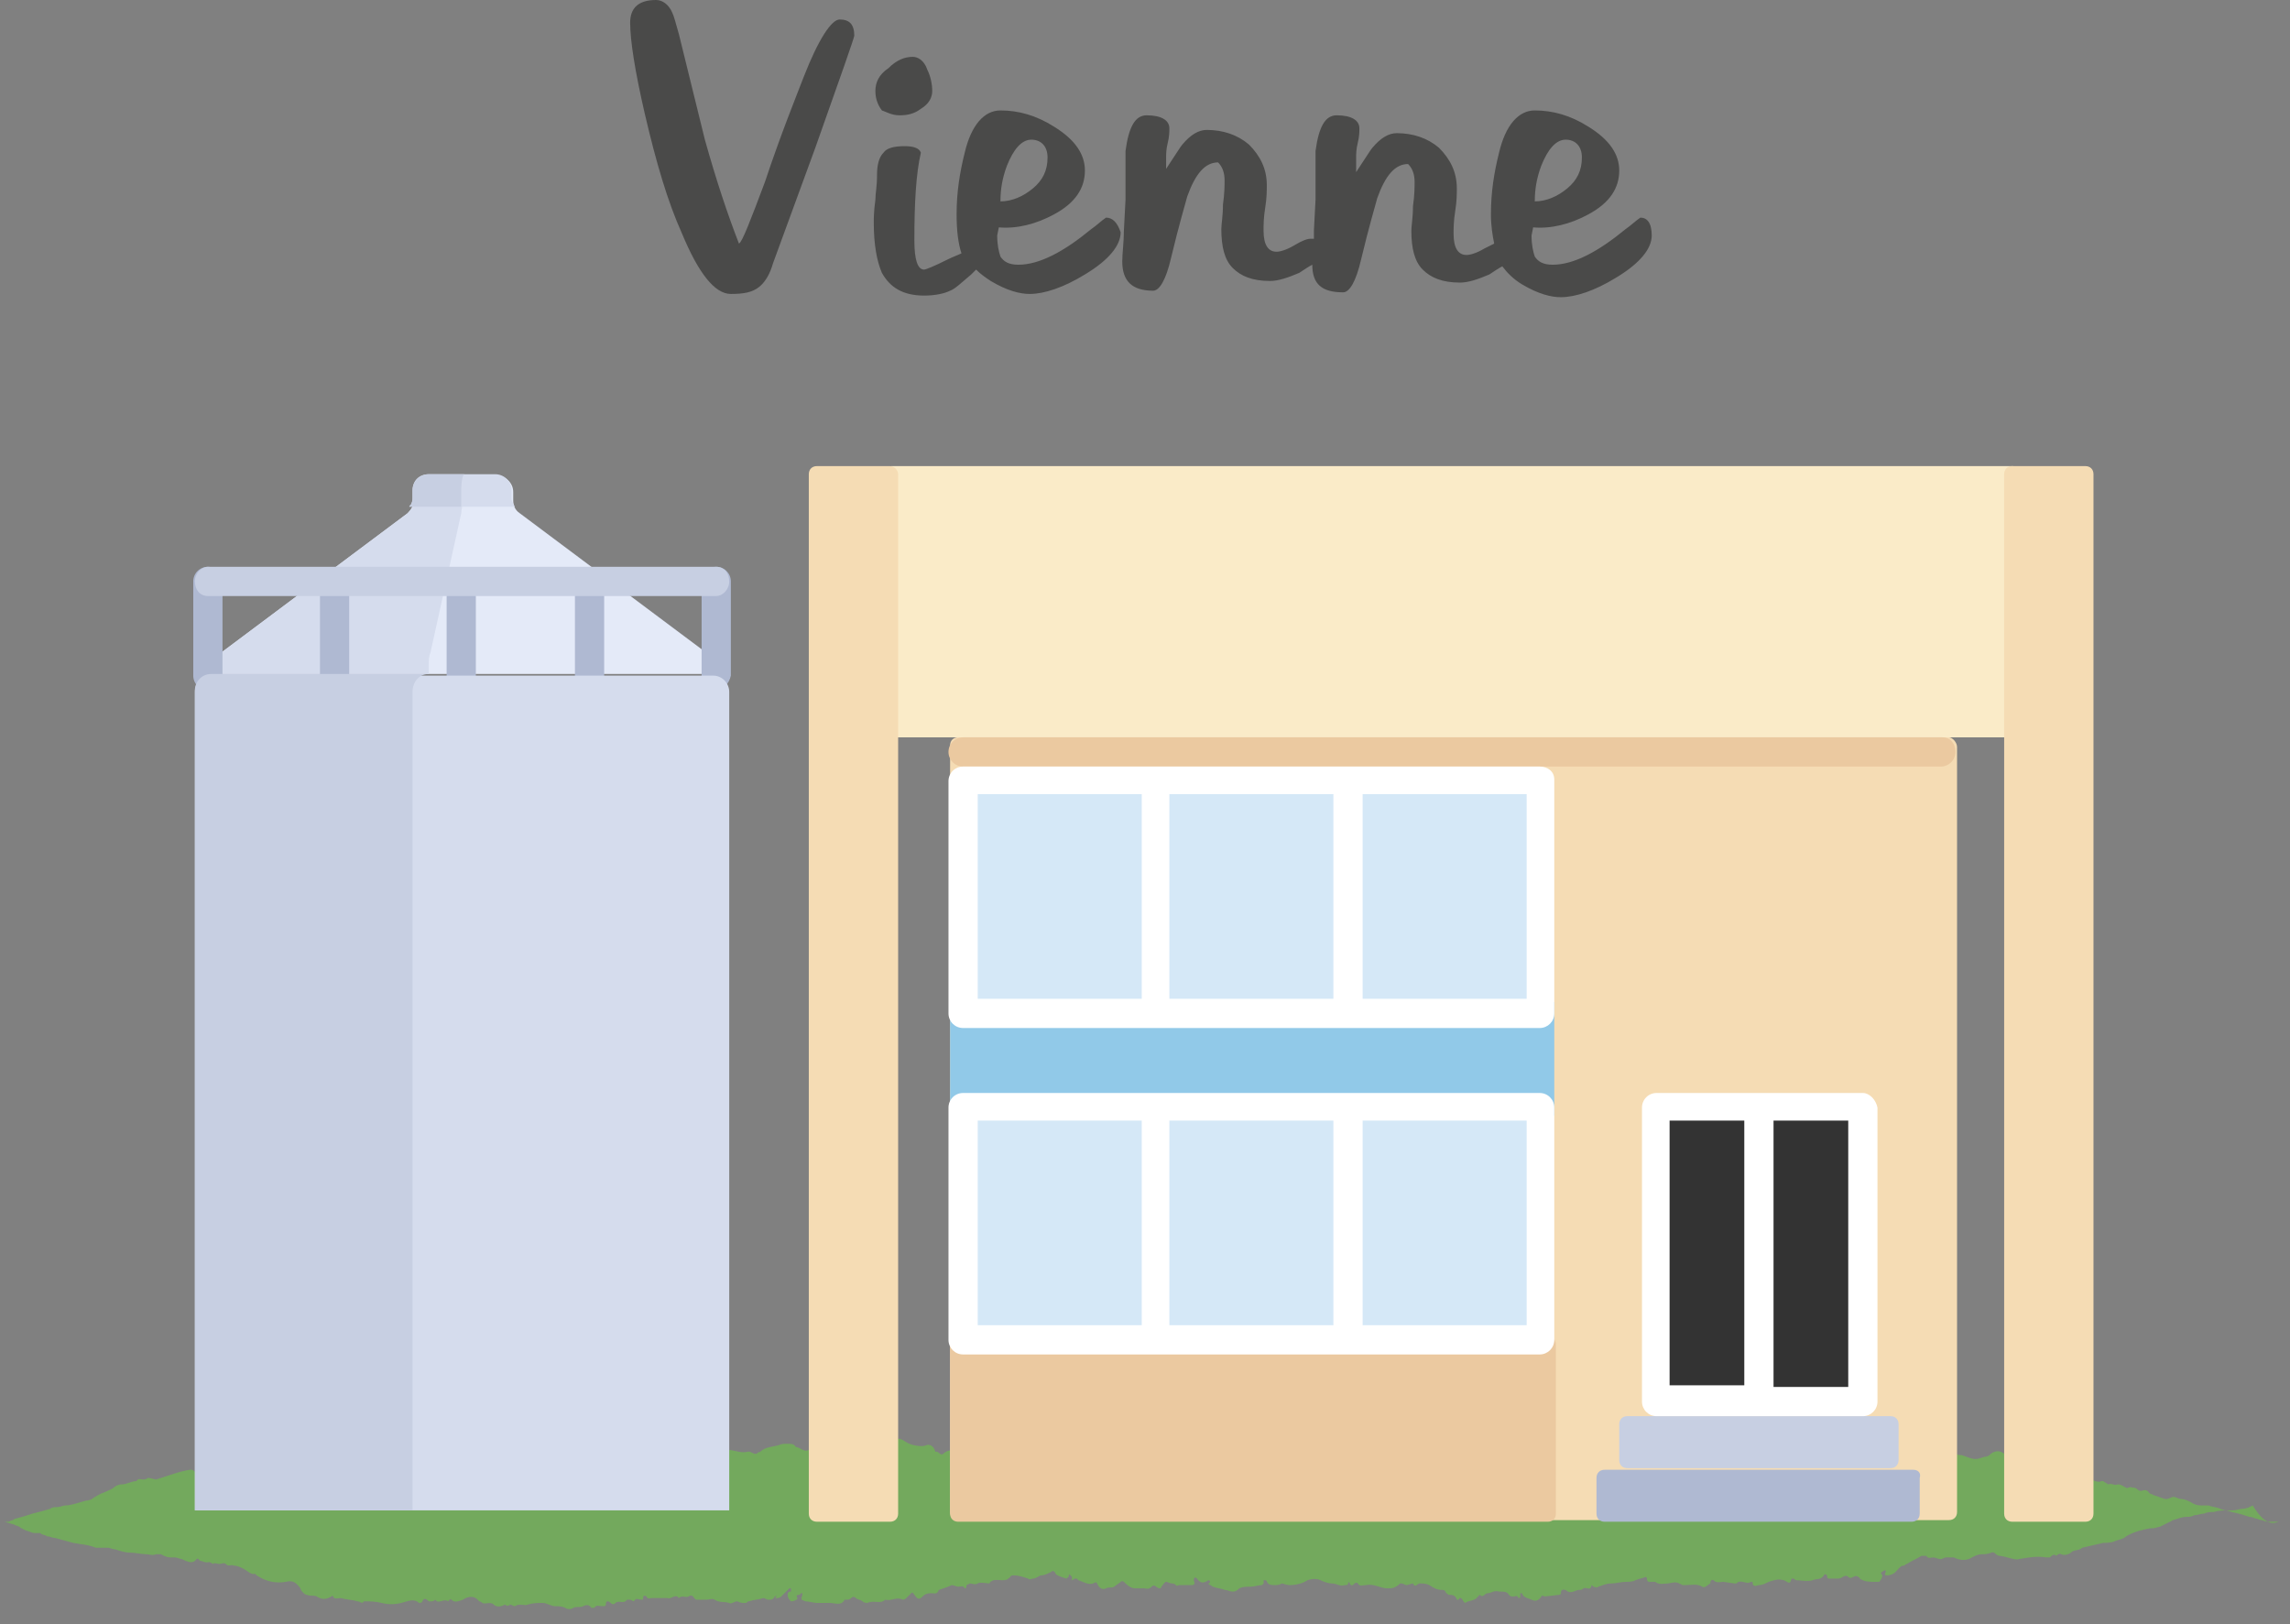
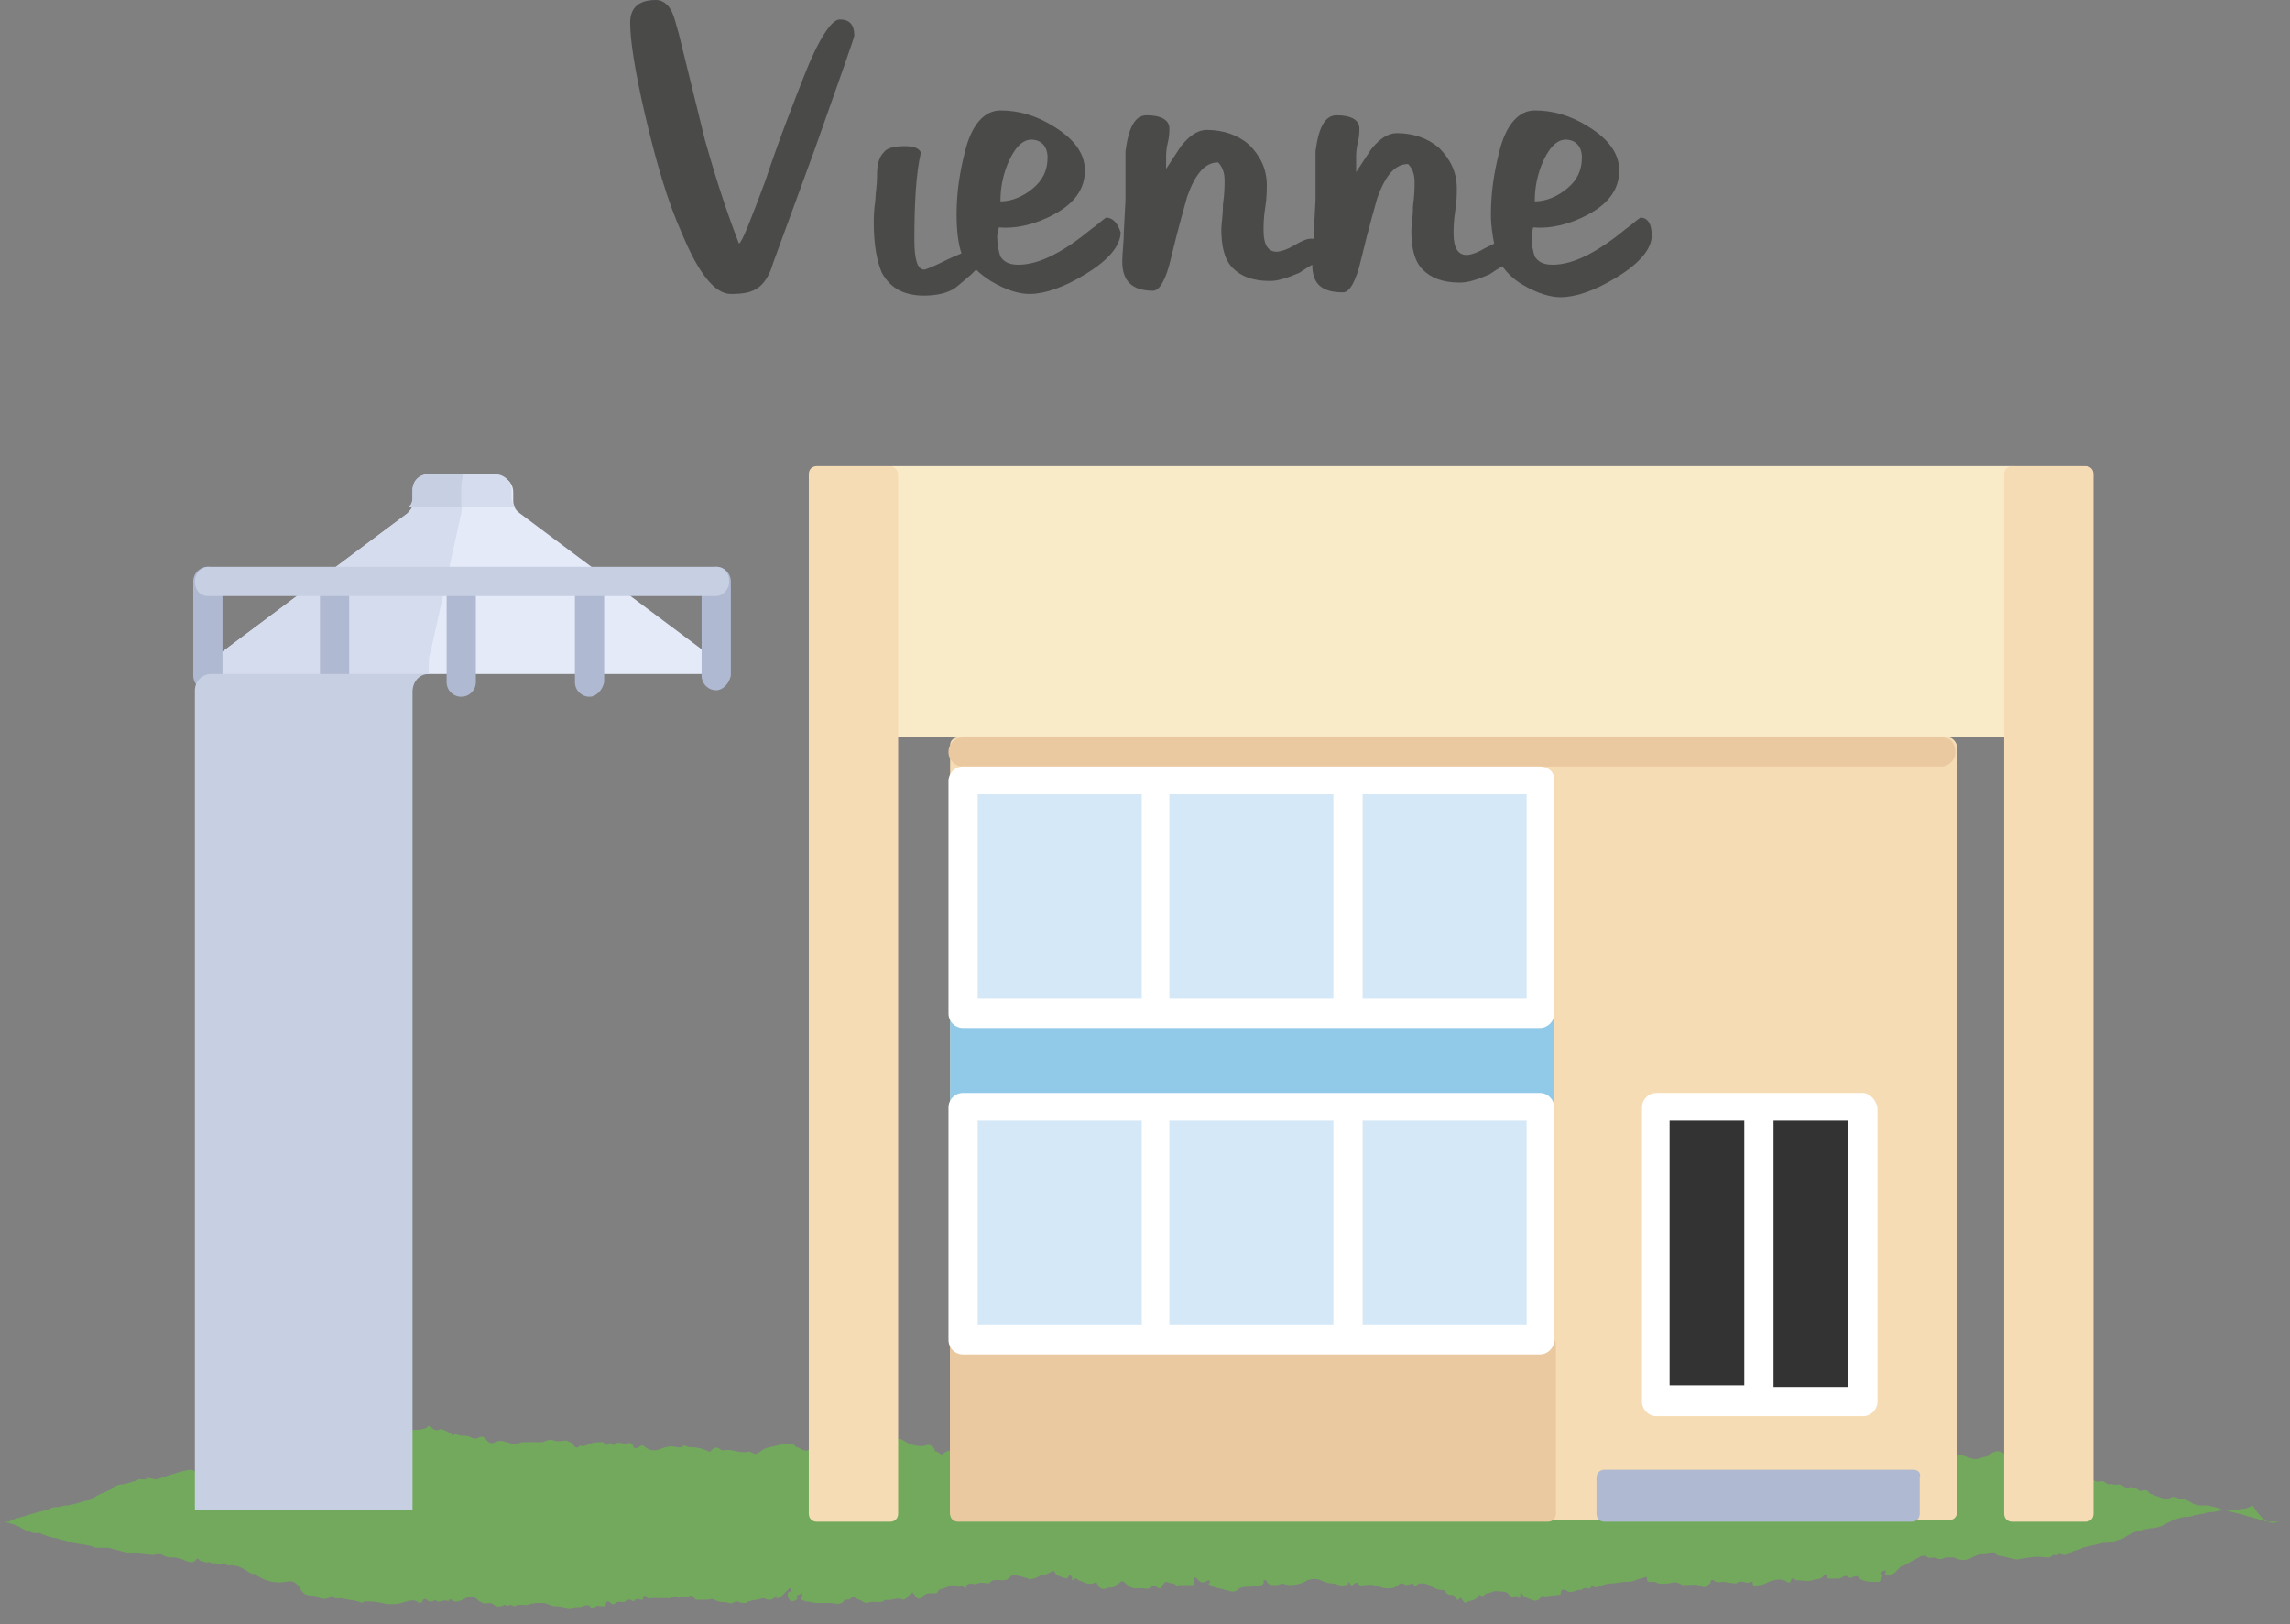
<svg xmlns="http://www.w3.org/2000/svg" version="1.1" id="Calque_1" x="0px" y="0px" viewBox="0 0 141 100" style="enable-background:new 0 0 141 100;" xml:space="preserve">
  <rect x="0" y="0" width="141" height="100" fill="#808080" stroke="none" />
  <style type="text/css">
	.st0{fill:#73A95D;}
	.st1{fill:#F5DCB4;}
	.st2{fill:#FAEBC8;}
	.st3{fill:#91C9E8;}
	.st4{fill:#EBC9A0;}
	.st5{fill:#AFB9D2;}
	.st6{fill:#C7CFE2;}
	.st7{fill:#E4EAF8;}
	.st8{fill:#D5DCED;}
	.st9{fill:#333333;}
	.st10{fill:#D5E8F7;}
	.st11{fill:#FFFFFF;}
	.st12{fill:#4A4A49;}
</style>
  <path class="st0" d="M140.3,93.7c-0.2,0-0.3,0-0.3,0c0,0-0.1,0-0.1,0c-0.2,0-0.3,0-0.1,0c0.1,0,0.1,0,0.1,0c-0.1,0,0.1,0-0.1,0  c-0.2,0-0.2,0,0,0c0.1,0,0.1,0,0.1,0c-0.1,0-0.1,0-0.2,0c-0.1,0-0.2,0-0.4-0.1c-0.2,0-0.3-0.1-0.4-0.1c-0.1,0-0.2-0.1-0.4-0.1  c-0.3-0.1-0.6-0.2-1.1-0.3c-0.2-0.1-0.5-0.1-0.7-0.2c-0.2-0.1-0.5-0.1-0.7-0.2c-0.1,0-0.2,0-0.3,0c-0.3,0-0.5,0-0.8-0.2  c-0.2-0.1-0.4-0.2-0.6-0.2c-0.2,0-0.4-0.2-0.6-0.1c0,0-0.2,0.1-0.3,0.1c0,0-0.1,0-0.1,0l-0.3-0.1c-0.2-0.1-0.4-0.1-0.5-0.2  c-0.2,0-0.2-0.2-0.3-0.2c-0.1-0.1-0.3,0-0.4,0c-0.1,0-0.2-0.1-0.2-0.1c-0.1-0.1-0.2-0.1-0.3-0.1c-0.2-0.1-0.3,0.1-0.4,0  c-0.2-0.1-0.3-0.2-0.5-0.2c-0.2,0.1-0.4-0.1-0.6,0c-0.1-0.1-0.2-0.1-0.3-0.2c0,0-0.1,0-0.1,0c-0.2,0.1-0.5,0-0.7-0.2  c-0.1-0.1-0.2-0.1-0.3-0.1c-0.1,0-0.2,0-0.3,0c-0.2,0-0.3-0.1-0.5,0c-0.1,0.1-0.4-0.1-0.5,0c0,0-0.1,0-0.1-0.1  c-0.2-0.3-0.5-0.4-0.9-0.5c-0.3-0.1-0.5-0.1-0.8-0.2c-0.1,0-0.3,0.1-0.4,0c-0.3-0.3-0.7-0.2-1-0.3c-0.1-0.1-0.2-0.1-0.4-0.2  c-0.3-0.3-0.6-0.3-0.9-0.1c-0.1,0.1-0.2,0.2-0.4,0.2c-0.6,0.2-0.6,0.2-1.4-0.1c-0.1,0-0.3,0-0.4-0.1c-0.1-0.1-0.3-0.2-0.4-0.2  c-0.2,0-0.3,0.1-0.4,0.1c-0.1,0-0.3-0.1-0.4-0.1c-0.1,0-0.1,0.1-0.2,0.1c-0.1,0-0.2,0-0.2,0c-0.1-0.2-0.3-0.1-0.4-0.1  c-0.3,0-0.6,0-0.9,0c-0.2,0-0.4,0-0.6-0.3c-0.1-0.1-0.2-0.2-0.3-0.1c-0.1,0-0.2-0.3-0.4-0.1c-0.1,0.1-0.2-0.1-0.3-0.1  c-0.1,0-0.2-0.1-0.3-0.2c0,0-0.1-0.1-0.1,0c-0.1,0.2-0.3,0.1-0.5,0.1c-0.2,0-0.3,0.1-0.3,0.2c-0.1,0.2-0.2,0.3-0.3,0.3  c-0.1,0-0.2,0-0.2,0c-0.3,0.1-0.6,0.2-0.9-0.1c0-0.1-0.2,0-0.3,0c-0.1,0.1-0.3,0.1-0.4,0c-0.1,0-0.1-0.1-0.2-0.1  c-0.5,0.1-1-0.2-1.6,0.1c-0.1,0-0.2,0-0.2,0c-0.1-0.2-0.3-0.1-0.4-0.1c-0.4,0-0.7,0-1.1,0c-0.2,0-0.3,0-0.5-0.1  c-0.1-0.1-0.4-0.1-0.5,0c-0.2,0.1-0.3,0.1-0.5,0.1c-0.2,0-0.3,0.1-0.5,0.1c-0.3,0-0.6,0-0.8,0.1c-0.3,0.1-0.5,0.1-0.7,0.1  c-0.2,0-0.4-0.1-0.6-0.1c-0.4-0.1-0.7-0.2-0.9,0c-0.1,0.1-0.3,0.1-0.4,0.1c-0.2,0-0.3,0-0.5,0.2c-0.2,0.2-0.4,0.3-0.6,0  c0,0-0.1-0.1-0.1-0.1c-0.2,0-0.4,0-0.5-0.2c-0.2-0.3-0.3,0.2-0.6,0c-0.2-0.1-0.5,0.1-0.7,0.1c-0.3,0-0.5,0.2-0.7,0.3  c-0.2,0.1-0.3,0-0.5,0.1c-0.1,0-0.2-0.2-0.4,0c-0.1,0.1-0.2-0.2-0.4,0c0,0-0.2-0.1-0.3-0.1c-0.3,0.2-0.6,0.1-0.9,0  c-0.3-0.1-0.5-0.1-0.8-0.1c-0.1,0-0.2,0.2-0.4,0.1c-0.1,0-0.2-0.1-0.3-0.1c-0.1,0-0.2,0.1-0.3,0.1c-0.3-0.1-0.7,0.1-0.9,0.3  c-0.1,0.1-0.2,0.1-0.3,0c-0.1-0.1-0.2,0-0.2-0.1c-0.2-0.1-0.4,0.1-0.5,0.1c-0.7,0-1.3,0-2-0.1c-0.1,0-0.1,0-0.2-0.1  c-0.2-0.3-0.5-0.3-0.8-0.3c-0.1,0-0.1-0.2-0.3,0c-0.1,0.1-0.2-0.2-0.3-0.2c-0.1-0.1-0.3-0.1-0.5-0.2c-0.2,0-0.3-0.1-0.4,0.2  c0,0.1-0.1,0.1-0.2,0.1c-0.2,0-0.4,0-0.6,0.1c-0.2,0.1-0.4,0.2-0.6,0.2c-0.2,0.1-0.5,0.2-0.8,0.1c-0.1,0-0.2-0.1-0.3-0.1  c-0.2-0.1-0.5,0.1-0.7-0.1c-0.2-0.1-0.5,0-0.7-0.3c0,0-0.1,0-0.1,0c-0.4,0.1-0.8-0.2-1.3-0.1c-0.3,0.1-0.7,0-1.1,0  c-0.1,0-0.2-0.1-0.3-0.2c0-0.1-0.1-0.2-0.2-0.2c-0.2,0-0.3,0-0.5,0c0,0-0.1,0.1-0.1,0.1c0.2,0.2,0,0.2-0.1,0.1c0,0-0.1-0.2-0.1,0  c-0.1,0.1-0.2,0.2-0.2,0.5c0,0.1,0,0.2-0.1,0.2c-0.2,0.1-0.4,0.2-0.6,0.1c-0.2-0.1-0.3,0-0.4-0.1c-0.2,0-0.4,0-0.5-0.1  c-0.1,0-0.2-0.1-0.3-0.1c-0.1,0-0.2-0.1-0.3-0.1c-0.1,0-0.3,0-0.3,0c-0.1,0.2-0.2-0.2-0.3-0.1c-0.2,0.3-0.5,0.3-0.8,0.1  c-0.1-0.1-0.4-0.1-0.5,0.1c0,0-0.1,0-0.1,0c-0.1-0.2-0.3,0.1-0.4,0c-0.2,0.3-0.4,0.2-0.7,0.2c-0.3,0-0.6,0-0.9,0  c-0.3,0-0.5,0-0.8,0.1c-0.1,0-0.2,0.3-0.3,0.4c-0.1,0.1-0.2,0.1-0.3,0.1c-0.2-0.2-0.5-0.2-0.7-0.4c-0.1-0.2-0.3-0.2-0.4-0.2  c-0.1,0-0.2,0-0.3-0.1c-0.1-0.1-0.3-0.1-0.4,0c-0.2,0.2-0.5,0-0.7,0.2c-0.1,0.1-0.2,0-0.3,0c-0.4-0.1-0.6-0.1-1,0  c-0.3,0.1-0.5,0.2-0.8,0.1c-0.2-0.2-0.5-0.1-0.7-0.1c-0.3,0-0.5,0.1-0.8-0.1c0,0-0.2,0-0.2,0.1c-0.2,0.1-0.5,0.2-0.7,0.3  c-0.1,0-0.3,0-0.4,0.1c-0.1,0.1-0.3,0.1-0.4,0.1c-0.4,0-0.8-0.1-1.2-0.2c-0.2,0-0.5,0-0.6-0.2c-0.2-0.2-0.5-0.3-0.7-0.2  c-0.3,0.1-0.5,0.1-0.8,0.1c-0.2,0-0.3-0.1-0.5-0.1c-0.2,0-0.3,0.1-0.5,0.1c0,0-0.1,0-0.2,0c-0.2-0.2-0.4-0.1-0.6-0.1  c-0.4,0-0.9,0-1.3,0c-0.1,0-0.2,0-0.4-0.1c-0.2-0.1-0.4-0.2-0.6-0.1c-0.2,0-0.4,0.1-0.5,0.2c-0.2,0.2-0.3-0.2-0.5-0.1  C57.5,89,57.2,88.9,57,89c-0.2,0.1-0.8,0-1-0.1c-0.3-0.1-0.6-0.5-0.9-0.2c0,0-0.1,0-0.1-0.1c-0.1-0.1-0.2-0.3-0.3-0.1  c-0.1,0.1-0.2,0-0.4,0.2C54,89.1,54,89.1,53.6,89c-0.1,0-0.1,0-0.2-0.1c-0.3-0.2-0.7-0.1-1-0.3c-0.3,0.2-0.6,0-0.9,0.1  c-0.2,0.1-0.5,0-0.7,0.2c-0.2,0.2-0.4,0.3-0.7,0.2c0,0-0.1,0-0.1,0c-0.4,0.5-0.7,0-1,0c-0.1-0.2-0.3-0.2-0.5-0.2  c-0.2,0-0.4,0-0.6,0.1c-0.4,0.1-0.8,0.1-1.1,0.4c0,0-0.1,0-0.2,0.1c-0.2,0.1-0.4-0.2-0.6-0.1c-0.5,0.1-0.9-0.2-1.4-0.1  c-0.1,0-0.2,0-0.3-0.1c-0.2-0.1-0.3-0.1-0.5,0.1c0,0-0.1,0.1-0.1,0.1c-0.4-0.2-0.8-0.3-1.3-0.3c-0.1,0-0.2-0.1-0.3-0.1  c-0.2,0.2-0.3,0.1-0.5,0.1c-0.3-0.1-0.6,0-0.9,0.1c-0.4,0.2-0.8,0.1-1.1-0.2c0,0-0.1,0-0.1,0c-0.3,0.2-0.4,0.2-0.5,0.1  c-0.1-0.4-0.4-0.2-0.5-0.2c-0.2,0-0.5-0.2-0.7,0.1c-0.1-0.1-0.2-0.2-0.3-0.1c-0.2,0.2-0.3-0.1-0.4-0.1c-0.3,0-0.5,0-0.8,0.1  c-0.2,0.1-0.4,0.2-0.6,0.1c-0.3,0.4-0.4-0.2-0.6-0.2c-0.1,0-0.2-0.1-0.2-0.1c-0.3,0-0.5,0.1-0.8,0c-0.3-0.1-0.4,0-0.7,0.1  c-0.1,0-0.1,0-0.2,0l-0.8,0c-0.1,0-0.2,0-0.3,0c-0.3,0.2-0.6,0.1-0.9,0c-0.3-0.1-0.5-0.1-0.7,0c-0.2,0.1-0.4,0.1-0.6-0.2  c-0.1-0.1-0.2-0.2-0.4-0.1c-0.1,0.1-0.4,0.1-0.5,0c-0.2-0.1-0.4-0.1-0.6-0.1c-0.2,0-0.4-0.2-0.5,0c0,0-0.1,0-0.1-0.1  c-0.5-0.3-0.6-0.3-0.7-0.3c-0.3,0.2-0.5-0.1-0.7-0.2c0,0-0.1,0-0.1,0.1c-0.4,0.2-1.2,0.2-1.6,0c-0.2-0.1-0.4-0.2-0.6,0  c-0.1,0.2-0.3,0.3-0.5,0.2c-0.1,0-0.2,0-0.3,0.1c-0.1,0.2-0.2,0.2-0.4,0c-0.1-0.1-0.3-0.2-0.4-0.2c-0.1,0-0.2-0.1-0.2-0.1  c-0.2,0.2-0.4,0.1-0.6,0.1c-0.2,0-0.4,0-0.5,0.2c-0.1,0.1-0.2,0.2-0.3,0.3C20.5,88.8,20.3,89,20,89c-0.1,0-0.2,0.1-0.3,0.1  c-0.1,0-0.3-0.1-0.4,0c-0.5,0.1-0.9,0.1-1.4-0.2c-0.2-0.1-0.5,0.2-0.5,0.4c0,0,0.1,0.1,0,0.2c0,0-0.1,0-0.1,0c0-0.2-0.1-0.2-0.2-0.1  c-0.2,0.2-0.5,0.2-0.7,0.4c0,0.1-0.2,0.1-0.2,0c-0.1-0.2-0.3,0-0.4,0c-0.1,0-0.2,0-0.2,0c-0.2-0.1-0.5-0.1-0.7,0  c-0.2,0-0.3,0.1-0.5,0c-0.2,0-0.1,0.4-0.3,0.5c-0.1,0-0.3,0-0.4,0.1c-0.2,0-0.4,0.4-0.6,0.5l-0.1,0.1c-0.1,0.1-0.1,0.1-0.2,0.2  c0,0,0,0-0.1,0v0c-0.3,0-0.7-0.8-1-0.7c-0.7,0.1-1.4,0.4-2.1,0.6C9.2,91,9.1,91,9.1,91c-0.1,0.1-0.2,0.1-0.3,0.1  c-0.1,0-0.3-0.1-0.4,0.1c-0.3,0-0.6,0.2-0.9,0.2c-0.2,0-0.4,0.1-0.5,0.2c-0.1,0.1-0.4,0.2-0.6,0.3C6.1,92,6,92.1,5.8,92.2  c-0.1,0.1-0.3,0.2-0.5,0.2c-0.4,0.1-0.9,0.3-1.3,0.3c-0.1,0-0.3,0.1-0.5,0.1c-0.1,0-0.3,0-0.4,0.1C2.8,93,2.4,93.1,2,93.2  c-0.3,0.1-0.6,0.2-1,0.3c-0.1,0-0.2,0.1-0.2,0.1c-0.1,0-0.3,0.1-0.2,0.1c0,0,0,0-0.1,0c-0.2,0-0.2,0-0.2,0c0,0-0.1,0-0.1,0  c-0.1,0-0.2,0-0.2,0c0,0,0.2,0,0.3,0c0,0,0.3,0.1,0.3,0.1c0,0,0.4,0.1,0.3,0.1c0.3,0.1,0.3,0.1,0.4,0.2c0.1,0,0.1,0.1,0.5,0.2  c0.2,0.1,0.3,0.1,0.5,0.1c0,0,0.2,0,0.2,0c0,0.1,0.3,0.1,0.4,0.2c0.2,0,0.3,0.1,0.5,0.1l1.1,0.3c0.5,0.1,0.9,0.1,1.4,0.3  c0.1,0,0.1,0,0.2,0c0.2,0,0.4,0,0.5,0c0.2,0,0.3,0.1,0.5,0.1c0.3,0.1,0.6,0.2,0.9,0.2c0.3,0,0.7,0.1,1,0.1c0.2,0,0.4,0.1,0.6,0  c0.1,0,0.2,0,0.3,0c0.4,0.2,0.4,0.2,0.9,0.2c0.1,0,0.3,0.1,0.4,0.1c0.4,0.2,0.7,0.3,0.9,0c0.1-0.1,0.2,0.1,0.2,0.1v0  c0.1,0,0.3,0.1,0.4,0.1l0.1,0c0.1,0,0-0.1,0.1,0c0.1,0,0.2,0.1,0.2,0.1c0.1-0.1,0.3,0,0.4,0c0.1,0,0.3-0.1,0.4,0  c0.2,0.2,0.3,0,0.5,0.1c0.2,0,0.4,0.1,0.6,0.2c0.2,0.1,0.5,0.4,0.7,0.3c0,0,0.1,0.1,0.1,0.1c0.6,0.4,1.2,0.5,1.8,0.4  c0.4-0.1,0.6,0,0.9,0.4c0,0,0,0.1,0.1,0.2c0.1,0.1,0.2,0.2,0.3,0.2c0.2,0.1,0.4,0,0.6,0.1c0.3,0.2,0.6,0.2,0.9,0c0,0,0.1-0.1,0.1,0  c0.1,0.2,0.3,0.1,0.5,0.1c0.3,0.1,0.7,0.1,1,0.2c0.2,0,0.3,0.2,0.4,0c0.4,0,0.7,0,1.1,0.1c0.4,0.1,0.8,0.1,1.2,0  c0.4-0.1,0.8-0.3,1.1,0c0,0,0.2,0,0.2-0.1c0.1-0.2,0.2-0.2,0.4,0c0,0,0.1,0,0.2,0c0.1,0,0.2-0.1,0.2-0.1c0.2,0.3,0.5-0.1,0.8,0.1  c0,0,0.1-0.2,0.2-0.1c0.2,0.2,0.4,0.1,0.7,0c0.3-0.2,0.7-0.3,1,0.1c0,0,0.1,0,0.2,0.1c0.2,0.1,0.5-0.1,0.7,0.1  c0.2,0.2,0.5,0.1,0.7,0c0,0,0,0,0,0c0.1,0.1,0.2,0.1,0.3,0c0.1,0,0.2,0.1,0.3,0.1c0.3-0.2,0.6,0,0.8-0.1c0.3-0.1,0.6-0.1,0.9-0.1  c0.3,0,0.5,0.2,0.8,0.2c0.2,0,0.4,0,0.6,0.1c0.1,0.1,0.4,0.1,0.5,0c0.2-0.1,0.4,0,0.6-0.1c0.2-0.1,0.4-0.1,0.5,0.1c0,0,0.2,0,0.2,0  c0.1-0.2,0.3-0.1,0.5-0.1c0.1,0,0.2,0,0.2-0.1c0-0.3,0.2-0.2,0.3-0.1c0.1,0.1,0.2,0.1,0.3,0c0.2-0.2,0.5,0.1,0.7-0.2  c0,0,0.1,0,0.2,0c0.1,0,0.2,0.2,0.3,0c0.1-0.1,0.3,0,0.4,0c0.1,0,0.1,0,0.1-0.2c0,0,0.1-0.1,0.2,0c0.1,0.2,0.2,0.1,0.3,0.1  c0.1,0,0.1,0,0.2,0c0.3,0,0.5,0,0.8,0c0.2,0.1,0.5-0.3,0.7,0c0.2-0.2,0.4,0,0.6-0.1c0.3-0.2,0.3,0.2,0.5,0.2c0.2,0,0.4,0,0.6,0  c0.2,0,0.3-0.1,0.5,0c0.3,0.2,0.6,0.1,0.9,0.2c0.1,0.1,0.3-0.1,0.5-0.1c0.2,0.1,0.3,0.1,0.5,0.1c0.1,0,0.1-0.1,0.2-0.1  c0.3-0.1,0.6-0.1,0.9-0.2c0.1,0,0.2,0.1,0.3,0.1c0.2,0,0.3,0,0.4-0.2c0,0,0.1,0,0.1-0.1c0,0,0,0.1,0,0.1c-0.1,0.1-0.1,0.1,0,0.1  c0.1,0,0.2,0,0.3-0.1c0.2-0.2,0.3-0.3,0.5-0.5c0,0,0.1,0,0.1,0c0,0.1,0,0.2,0,0.2c-0.1,0-0.2,0-0.2,0.2c0,0.2,0.1,0.3,0.2,0.4  c0.2,0,0.4-0.1,0.4-0.2c-0.2-0.3,0.2-0.1,0.2-0.3l0.1,0c0,0,0,0.1,0,0.1c-0.1,0.3-0.1,0.3,0.2,0.4c0.2,0,0.5,0.1,0.7,0.1  c0.3,0,0.5,0,0.8,0c0.3,0,0.7,0.2,0.9-0.2c0,0,0.1,0,0.1,0c0.1,0,0.2,0,0.3-0.1c0.1-0.1,0.2-0.1,0.3,0c0.1,0.1,0.3,0.1,0.4,0.2  c0.1,0.1,0.3,0.1,0.3,0.1c0.4-0.2,0.8,0.1,1.1-0.2c0.4,0.1,0.7-0.2,1.1,0c0,0,0.1,0,0.2-0.1c0.1-0.1,0.2-0.2,0.3-0.3  c0.1-0.1,0.1,0,0.2,0.1c0.2,0.3,0.3,0.3,0.5,0.1c0.2-0.2,0.4-0.2,0.6-0.2c0.1,0,0.3,0.1,0.4-0.2c0.3-0.1,0.6-0.2,0.8-0.3  c0.1,0,0.3,0.1,0.4,0.1c0.1,0,0.3-0.1,0.4,0.1c0,0,0.1,0,0.1-0.1c0-0.2,0.1-0.1,0.2-0.2c0.2,0,0.3,0.1,0.5,0c0.1-0.1,0.6,0,0.7,0  c0.2-0.3,0.5-0.2,0.8-0.2c0.2,0,0.3,0,0.5-0.2c0-0.1,0.2-0.1,0.2-0.1c0.3,0,0.6,0.1,0.9,0.2c0.1,0.1,0.2,0,0.3,0  c0.2,0,0.4-0.2,0.5-0.2c0.2,0,0.4-0.1,0.6-0.2c0.1-0.1,0.2-0.1,0.3,0.1c0,0.1,0.6,0.3,0.7,0.3c0,0,0-0.1,0.1-0.1  c0-0.3,0.1-0.1,0.2,0c0,0.1,0,0.1,0,0.2c0.1,0,0.1-0.1,0.2-0.1c0.1,0,0.1,0,0.2,0.1c0.3,0.1,0.6,0.3,0.9,0.2  c0.2-0.1,0.2-0.1,0.3,0.1c0.1,0.2,0.3,0.3,0.5,0.2c0.2-0.1,0.3,0,0.5-0.1c0.1-0.1,0.3-0.2,0.4-0.3c0.1-0.1,0.2,0,0.3,0.1  c0.2,0.2,0.4,0.3,0.6,0.3c0.2,0,0.3,0,0.5,0c0.2,0,0.3,0.1,0.5-0.1c0.2-0.2,0.3,0.1,0.5,0.1c0,0,0.1,0,0.1-0.1  c0.1-0.1,0.2-0.3,0.3-0.3c0.1,0,0.2,0.1,0.4,0.1c0.1,0,0.2,0.1,0.2,0.1c0.1,0.1,0.1,0,0.2,0c0.2,0,0.4,0,0.7,0c0.2,0,0.3,0,0.2-0.3  c0-0.2,0.1-0.2,0.2-0.1c0.2,0.3,0.4,0.3,0.7,0.1c0,0,0.1,0,0.1,0.1c0,0.1-0.2,0.1,0,0.2c0.1,0,0.1,0.1,0.2,0.1  c0.2,0.1,0.5,0.1,0.7,0.2c0.2,0,0.3,0.1,0.5,0.1c0.2,0,0.3-0.1,0.4-0.2c0.2-0.1,0.4-0.1,0.7-0.1c0.2,0,0.5-0.1,0.7-0.1  c0,0,0.1-0.1,0.1-0.1c0-0.1,0-0.2,0-0.2c0.1,0,0.2,0,0.2,0.1c0.1,0.2,0.3,0.2,0.5,0.2c0.1,0,0.3,0,0.4-0.1c0.1,0,0.3,0.1,0.5,0.1  c0.4,0,0.8-0.1,1.1-0.3c0.3-0.1,0.6-0.1,0.8,0c0.2,0.1,0.5,0.2,0.7,0.2c0.3,0,0.5,0.2,0.8,0.1c0.1,0,0.2,0,0.2-0.1  c0-0.1,0.1-0.1,0.1,0c0.1,0.2,0.2,0.1,0.3,0c0,0,0.1-0.1,0.2,0c0.1,0.2,0.3,0.1,0.5,0.1c0.5-0.1,0.9,0.2,1.3,0.2  c0.3,0,0.5,0,0.8-0.3c0,0,0.1,0,0.1,0c0.1,0,0.2,0.1,0.3,0.1c0.1,0,0.3-0.1,0.4-0.1c0.1,0.3,0.3,0,0.4,0c0.2,0,0.4,0,0.6,0.1  c0.3,0.2,0.5,0.3,0.8,0.3c0.1,0,0.1,0,0.2,0.1c0,0.1,0.2,0.2,0.2,0.2c0.2,0,0.4,0,0.5,0.3c0,0,0.1,0,0.1,0c0.1-0.2,0.2-0.1,0.3,0.1  c0,0,0.1,0.1,0.1,0.1c0.3-0.2,0.6-0.1,0.8-0.4c0,0,0.1-0.1,0.1-0.1c0.1,0.1,0.2,0.1,0.3,0c0,0,0.1-0.1,0.2-0.1  c0.2,0,0.4-0.2,0.7-0.1c0.3,0,0.5,0,0.6,0.2c0.1,0.1,0.1,0.1,0.3,0.1c0.1,0,0.2-0.1,0.3,0.1c0,0,0.1,0,0.1-0.1c0-0.1,0-0.2,0-0.2  c0,0,0.1,0,0.1,0c0.1,0.3,0.4,0.3,0.6,0.4c0.2,0.1,0.4,0.1,0.6-0.2c0-0.1,0.2,0,0.2,0l0.9-0.1c0,0,0.1,0,0.1-0.1  c0-0.3,0.2-0.2,0.3-0.2c0.3,0.3,0.6,0,0.8,0c0.1,0,0.2,0,0.3-0.1c0.2-0.1,0.4,0.2,0.5-0.2c0,0,0.1,0.1,0.1,0.1c0.1,0,0.2,0.1,0.3,0  c0.3-0.1,0.5-0.2,0.8-0.2c0.3,0,0.6-0.1,0.9-0.1c0.2,0,0.4,0,0.6-0.1c0.2-0.1,0.4-0.1,0.6-0.2c0,0,0.1,0,0.1,0.1  c0,0.2,0.1,0.2,0.2,0.2c0.1,0,0.2,0,0.3,0c0.3,0.2,0.5,0.1,0.8,0.1c0.5-0.1,0.5-0.1,0.9,0.1c0.1,0,0.2,0,0.2,0c0.3,0,0.7-0.1,1,0.1  c0.2,0.1,0.3-0.1,0.5-0.2c0-0.3,0.2-0.2,0.2-0.2c0.2,0.2,0.4,0.1,0.6,0.1l0.7,0.1c0,0,0.1,0,0.1,0c0.3-0.3,0.6,0.1,0.9-0.1  c0,0,0.1,0,0.1,0c0,0.4,0.3,0.2,0.4,0.2c0.2,0,0.4-0.1,0.6-0.2c0.3-0.1,0.6-0.2,0.9-0.1c0.2,0,0.4,0.4,0.5-0.1c0,0,0.1,0,0.1,0  c0.1,0,0.1,0.1,0.2,0.1c0.3,0,0.7,0.1,1,0c0.2-0.1,0.5,0,0.7-0.3c0-0.1,0.2-0.1,0.2,0.1c0,0,0,0.1,0.1,0.1c0.2,0,0.4,0,0.6,0  c0.2,0,0.4-0.3,0.6-0.1c0.2,0.2,0.4-0.2,0.6,0c0,0,0.1,0,0.1,0.1c0.3,0.2,0.6,0.2,1,0.2c0.1,0,0.2,0,0.2,0c0.1-0.1,0.2-0.3,0.2-0.4  c-0.2-0.2,0-0.2,0.1-0.3c0,0,0.1,0,0.1,0c0,0,0,0.1,0,0.1c-0.1,0.2,0,0.2,0.1,0.2c0.2,0,0.4-0.1,0.5-0.2c0.2-0.2,0.3-0.4,0.5-0.4  c0.1,0,0.1-0.1,0.2-0.1c0.3-0.2,0.6-0.3,0.9-0.5c0.1,0,0.2,0,0.3,0c0.1,0.2,0.3,0.1,0.4,0.1c0.2,0,0.3,0.1,0.5,0.1  c0.1,0,0.2-0.1,0.3-0.1c0.2,0,0.3,0,0.5,0c0.4,0.2,0.8,0.2,1.1,0c0.2-0.1,0.4-0.2,0.6-0.2c0.2,0,0.4,0,0.6-0.1  c0.2-0.1,0.3,0.2,0.5,0.2c0.3,0,1,0.3,1.2,0.2c0.6-0.1,1.1-0.2,1.7-0.1c0,0,0.1,0,0.2,0c0.2-0.2,0.3-0.2,0.4-0.1  c0,0,0.2-0.2,0.3-0.1c0.2,0.1,0.5,0,0.6-0.1c0.2-0.2,0.5-0.1,0.7-0.3c0.4-0.1,0.9-0.2,1.3-0.3c0.2,0,0.5,0,0.7-0.1  c0.2-0.1,0.5-0.1,0.7-0.3c0.5-0.3,1-0.4,1.5-0.5l0.2,0l0.4-0.1v0c0.2-0.1,0.4-0.2,0.6-0.3c0.1,0,0.1-0.1,0.2-0.1  c0.3-0.1,0.6-0.2,0.8-0.2c0.2,0,0.3,0,0.5-0.1c0.2,0,0.4-0.1,0.6-0.1c0.2-0.1,0.4-0.1,0.6-0.1c0.3-0.1,0.6-0.1,0.9-0.1  c0.1,0,0.2,0,0.3,0c0.2,0,0.4-0.1,0.6-0.1c0.2,0,0.4-0.1,0.6-0.2C139.5,94,140,93.8,140.3,93.7C140.4,93.7,140.4,93.7,140.3,93.7z" />
  <path class="st1" d="M120,45.4H59c-0.3,0-0.5,0.2-0.5,0.5v47.2c0,0.3,0.2,0.5,0.5,0.5h61c0.3,0,0.5-0.2,0.5-0.5V46  C120.5,45.7,120.2,45.4,120,45.4z" />
  <path class="st2" d="M123.9,28.7H54.9c-0.3,0-0.5,0.2-0.5,0.5v15.7c0,0.3,0.2,0.5,0.5,0.5h69.1c0.3,0,0.5-0.2,0.5-0.5V29.2  C124.5,28.9,124.2,28.7,123.9,28.7z" />
  <rect x="58.5" y="61.7" class="st3" width="37.2" height="7" />
  <path class="st4" d="M95.3,82.3H59c-0.3,0-0.5,0.2-0.5,0.5v10.4c0,0.3,0.2,0.5,0.5,0.5h36.3c0.3,0,0.5-0.2,0.5-0.5V82.8  C95.8,82.5,95.6,82.3,95.3,82.3z" />
  <path class="st5" d="M117.8,90.5H98.8c-0.3,0-0.5,0.2-0.5,0.5v2.2c0,0.3,0.2,0.5,0.5,0.5h18.9c0.3,0,0.5-0.2,0.5-0.5V91  C118.3,90.7,118.1,90.5,117.8,90.5z" />
-   <path class="st6" d="M116.4,87.2h-16.2c-0.3,0-0.5,0.2-0.5,0.5v2.2c0,0.3,0.2,0.5,0.5,0.5h16.2c0.3,0,0.5-0.2,0.5-0.5v-2.2  C116.9,87.4,116.7,87.2,116.4,87.2z" />
  <path class="st1" d="M54.8,28.7h-4.5c-0.3,0-0.5,0.2-0.5,0.5v64c0,0.3,0.2,0.5,0.5,0.5h4.5c0.3,0,0.5-0.2,0.5-0.5v-64  C55.3,28.9,55,28.7,54.8,28.7z" />
  <path class="st1" d="M128.4,28.7h-4.5c-0.3,0-0.5,0.2-0.5,0.5v64c0,0.3,0.2,0.5,0.5,0.5h4.5c0.3,0,0.5-0.2,0.5-0.5v-64  C128.9,28.9,128.7,28.7,128.4,28.7z" />
  <path class="st4" d="M119.6,45.4H59.3c-0.5,0-0.9,0.4-0.9,0.9c0,0.5,0.4,0.9,0.9,0.9h60.2c0.5,0,0.9-0.4,0.9-0.9  C120.4,45.8,120.1,45.4,119.6,45.4z" />
  <g>
    <g>
      <path class="st7" d="M43.5,40.2l-11.5-8.6c-0.3-0.2-0.4-0.5-0.4-0.8v-0.5c0-0.6-0.5-1-1-1h-4.1c-0.6,0-1,0.5-1,1v0.5    c0,0.3-0.2,0.6-0.4,0.8l-11.5,8.6C13.2,40.4,13,40.7,13,41v0.5h30.9V41C43.9,40.7,43.7,40.4,43.5,40.2z" />
    </g>
    <g>
      <g>
        <path class="st8" d="M26.5,40.2l1.9-8.6c0-0.2,0.1-0.5,0.1-0.8v-0.5c0-0.6,0.1-1,0.2-1h-2.2c-0.6,0-1,0.5-1,1v0.5     c0,0.3-0.2,0.6-0.4,0.8l-11.5,8.6C13.2,40.4,13,40.7,13,41v0.5h13.4V41C26.4,40.7,26.4,40.4,26.5,40.2z" />
      </g>
      <g>
        <path class="st8" d="M25.4,30.2v0.5c0,0.2-0.1,0.4-0.2,0.5h6.5c-0.1-0.2-0.2-0.3-0.2-0.5v-0.5c0-0.6-0.5-1-1-1h-4.1     C25.8,29.2,25.4,29.6,25.4,30.2z" />
      </g>
    </g>
    <g>
      <path class="st6" d="M25.2,31.2h3.2c0-0.2,0-0.3,0-0.5v-0.5c0-0.6,0.1-1,0.2-1h-2.2c-0.6,0-1,0.5-1,1v0.5c0,0.1,0,0.2-0.1,0.4    C25.2,31.1,25.2,31.2,25.2,31.2z" />
    </g>
    <g>
      <g>
        <path class="st5" d="M12.8,42.5c-0.5,0-0.9-0.4-0.9-0.9v-5.8c0-0.5,0.4-0.9,0.9-0.9s0.9,0.4,0.9,0.9v5.8     C13.7,42.1,13.3,42.5,12.8,42.5z" />
      </g>
    </g>
    <g>
      <g>
        <path class="st5" d="M44.1,42.5c-0.5,0-0.9-0.4-0.9-0.9v-5.8c0-0.5,0.4-0.9,0.9-0.9s0.9,0.4,0.9,0.9v5.8     C44.9,42.1,44.5,42.5,44.1,42.5z" />
      </g>
    </g>
    <g>
      <g>
        <path class="st5" d="M20.6,42.9c-0.5,0-0.9-0.4-0.9-0.9v-5.8c0-0.5,0.4-0.9,0.9-0.9c0.5,0,0.9,0.4,0.9,0.9V42     C21.5,42.5,21.1,42.9,20.6,42.9z" />
      </g>
    </g>
    <g>
      <g>
        <path class="st5" d="M28.4,42.9c-0.5,0-0.9-0.4-0.9-0.9v-5.8c0-0.5,0.4-0.9,0.9-0.9s0.9,0.4,0.9,0.9V42     C29.3,42.5,28.9,42.9,28.4,42.9z" />
      </g>
    </g>
    <g>
      <g>
        <path class="st5" d="M36.3,42.9c-0.5,0-0.9-0.4-0.9-0.9v-5.8c0-0.5,0.4-0.9,0.9-0.9c0.5,0,0.9,0.4,0.9,0.9V42     C37.1,42.5,36.7,42.9,36.3,42.9z" />
      </g>
    </g>
    <g>
      <g>
-         <path class="st6" d="M44.1,36.7H12.8c-0.5,0-0.8-0.4-0.8-0.9s0.4-0.9,0.8-0.9h31.3c0.5,0,0.8,0.4,0.8,0.9S44.5,36.7,44.1,36.7z" />
+         <path class="st6" d="M44.1,36.7H12.8c-0.5,0-0.8-0.4-0.8-0.9s0.4-0.9,0.8-0.9h31.3c0.5,0,0.8,0.4,0.8,0.9S44.5,36.7,44.1,36.7" />
      </g>
    </g>
    <g>
-       <path class="st8" d="M44.9,93H12V42.6c0-0.6,0.5-1,1-1h30.9c0.6,0,1,0.5,1,1V93L44.9,93z" />
-     </g>
+       </g>
    <g>
      <path class="st6" d="M26.4,41.5H13c-0.6,0-1,0.5-1,1V93h13.4V42.6C25.4,42,25.8,41.5,26.4,41.5z" />
    </g>
  </g>
  <rect x="102" y="68.2" class="st9" width="12.7" height="18.1" />
  <g>
    <polygon class="st10" points="83,48 71.2,48 59.3,48 59.3,62.3 71.2,62.3 83,62.3 94.8,62.3 94.8,48  " />
    <polygon class="st10" points="71.2,68.2 59.3,68.2 59.3,82.5 71.2,82.5 83,82.5 94.8,82.5 94.8,68.2 83,68.2  " />
  </g>
  <g>
    <path class="st11" d="M114.7,67.3H102c-0.5,0-0.9,0.4-0.9,0.9v18.1c0,0.5,0.4,0.9,0.9,0.9h12.7c0.5,0,0.9-0.4,0.9-0.9V68.2   C115.5,67.7,115.1,67.3,114.7,67.3z M102.8,69h4.6v16.3h-4.6V69z M113.8,85.4h-4.6V69h4.6V85.4z" />
    <path class="st11" d="M94.8,47.2H83H71.2H59.3c-0.5,0-0.9,0.4-0.9,0.9v14.3c0,0.5,0.4,0.9,0.9,0.9h11.8H83h11.8   c0.5,0,0.9-0.4,0.9-0.9V48C95.7,47.5,95.3,47.2,94.8,47.2z M60.2,48.9h10.1v12.6H60.2V48.9z M72,48.9h10.1v12.6H72V48.9z M94,61.5   H83.9V48.9H94V61.5z" />
    <path class="st11" d="M94.8,67.3H83H71.2H59.3c-0.5,0-0.9,0.4-0.9,0.9v14.3c0,0.5,0.4,0.9,0.9,0.9h11.8H83h11.8   c0.5,0,0.9-0.4,0.9-0.9V68.2C95.7,67.7,95.3,67.3,94.8,67.3z M60.2,69h10.1v12.6H60.2V69z M72,69h10.1v12.6H72V69z M94,81.6H83.9   V69H94V81.6z" />
  </g>
  <g>
    <path class="st12" d="M51.7,1.2c-0.5,0-1.3,1.2-2.2,3.5c-0.5,1.3-1.4,3.5-2.4,6.5c-0.9,2.4-1.4,3.7-1.6,3.8   c-0.7-1.8-1.4-3.9-2.1-6.4l-1.6-6.5c-0.2-0.7-0.3-1.1-0.4-1.3c-0.2-0.5-0.6-0.8-1-0.8c-1.1,0-1.6,0.5-1.6,1.4c0,1.1,0.3,3,0.9,5.6   c0.7,3,1.4,5.4,2.3,7.4c1,2.4,2,3.7,3,3.7c0.8,0,1.3-0.1,1.7-0.4c0.4-0.3,0.7-0.8,0.9-1.5l2.6-7.1c1.6-4.5,2.4-6.8,2.4-6.9   C52.6,1.5,52.3,1.2,51.7,1.2z" />
-     <path class="st12" d="M55.4,7.1c0.5,0,0.9-0.1,1.3-0.4c0.5-0.3,0.7-0.7,0.7-1.1c0-0.4-0.1-0.9-0.3-1.3c-0.2-0.6-0.6-0.8-0.9-0.8   c-0.5,0-1,0.2-1.5,0.7c-0.6,0.4-0.8,0.9-0.8,1.4c0,0.4,0.1,0.8,0.4,1.2C54.6,6.9,54.9,7.1,55.4,7.1z" />
    <path class="st12" d="M68.1,13.4c-0.3,0.2-0.6,0.5-0.9,0.7c-1.7,1.4-3.2,2.2-4.5,2.2c-0.6,0-0.9-0.2-1.1-0.5   c-0.1-0.3-0.2-0.7-0.2-1.3l0.1-0.5c1.1,0.1,2.3-0.2,3.4-0.8c1.3-0.7,1.9-1.6,1.9-2.7c0-1-0.6-1.9-1.9-2.7c-1.1-0.7-2.2-1-3.3-1   c-1,0-1.8,0.9-2.2,2.6c-0.3,1.2-0.5,2.4-0.5,3.8c0,1,0.1,1.8,0.3,2.4c0,0,0,0,0,0c-0.2,0.1-0.5,0.2-0.9,0.4   c-0.8,0.4-1.3,0.6-1.4,0.6c-0.4,0-0.6-0.6-0.6-1.8c0-2.3,0.1-4.1,0.4-5.4c-0.1-0.3-0.5-0.4-1-0.4c-0.6,0-1.1,0.1-1.3,0.4   c-0.3,0.3-0.4,0.8-0.4,1.4c0,0.7-0.1,1.1-0.1,1.5c-0.1,0.7-0.1,1.2-0.1,1.4c0,1.4,0.2,2.4,0.5,3.1c0.5,0.9,1.3,1.4,2.6,1.4   c0.6,0,1.2-0.1,1.6-0.3c0.3-0.1,0.7-0.5,1.3-1c0.1-0.1,0.2-0.2,0.3-0.3c0.3,0.3,0.6,0.5,0.9,0.7c1,0.6,1.8,0.8,2.4,0.8   c0.9,0,2.1-0.4,3.4-1.2c1.5-0.9,2.2-1.8,2.2-2.6C68.8,13.7,68.5,13.4,68.1,13.4z M62,10.2c0.4-1,0.9-1.6,1.5-1.6c0.6,0,1,0.4,1,1.1   c0,0.8-0.3,1.4-0.9,1.9c-0.6,0.5-1.3,0.8-2,0.8C61.6,11.7,61.7,11,62,10.2z" />
    <path class="st12" d="M101,13.4c-0.3,0.2-0.6,0.5-0.9,0.7c-1.7,1.4-3.2,2.2-4.5,2.2c-0.6,0-0.9-0.2-1.1-0.5   c-0.1-0.3-0.2-0.7-0.2-1.3l0.1-0.5c1.1,0.1,2.3-0.2,3.4-0.8c1.3-0.7,1.9-1.6,1.9-2.7c0-1-0.6-1.9-1.9-2.7c-1.1-0.7-2.2-1-3.3-1   c-1,0-1.8,0.9-2.2,2.6c-0.3,1.2-0.5,2.4-0.5,3.8c0,0.7,0.1,1.3,0.2,1.8c-0.2,0.1-0.4,0.2-0.6,0.3c-0.5,0.3-0.9,0.4-1.1,0.4   c-0.5,0-0.8-0.4-0.8-1.3c0-0.3,0-0.8,0.1-1.4c0.1-0.6,0.1-1.1,0.1-1.4c0-1-0.4-1.8-1.1-2.5c-0.7-0.6-1.6-0.9-2.6-0.9   c-0.5,0-1,0.3-1.5,0.9c-0.1,0.1-0.4,0.6-1,1.5V9.7c0-0.2,0-0.5,0.1-0.9c0.1-0.4,0.1-0.7,0.1-0.9c0-0.5-0.5-0.8-1.4-0.8   c-0.7,0-1.1,0.7-1.3,2.2c0,1.8,0,2.8,0,3l-0.1,1.9c0,0.2,0,0.4,0,0.5c-0.1,0-0.1,0-0.2,0c-0.2,0-0.5,0.1-1,0.4   c-0.5,0.3-0.9,0.4-1.1,0.4c-0.5,0-0.8-0.4-0.8-1.3c0-0.3,0-0.8,0.1-1.4c0.1-0.6,0.1-1.1,0.1-1.4c0-1-0.4-1.8-1.1-2.5   c-0.7-0.6-1.6-0.9-2.6-0.9c-0.5,0-1,0.3-1.5,0.9c-0.1,0.1-0.4,0.6-1,1.5V9.7c0-0.2,0-0.5,0.1-0.9c0.1-0.4,0.1-0.7,0.1-0.9   c0-0.5-0.5-0.8-1.4-0.8c-0.7,0-1.1,0.7-1.3,2.2c0,1.8,0,2.8,0,3l-0.1,1.9c0,0.7-0.1,1.4-0.1,1.9c0,1.2,0.6,1.8,1.9,1.8   c0.4,0,0.8-0.7,1.1-2c0.5-2.1,0.9-3.4,1-3.8c0.5-1.4,1.1-2.1,1.9-2.1c0.3,0.3,0.4,0.7,0.4,1.1c0,0.3,0,0.8-0.1,1.5   c0,0.7-0.1,1.2-0.1,1.5c0,1.1,0.2,1.9,0.7,2.4c0.5,0.5,1.2,0.8,2.3,0.8c0.5,0,1.1-0.2,1.8-0.5c0.3-0.2,0.6-0.4,0.8-0.5   c0,1.2,0.6,1.7,1.9,1.7c0.4,0,0.8-0.7,1.1-2c0.5-2.1,0.9-3.4,1-3.8c0.5-1.4,1.1-2.1,1.9-2.1c0.3,0.3,0.4,0.7,0.4,1.1   c0,0.3,0,0.8-0.1,1.5c0,0.7-0.1,1.2-0.1,1.5c0,1.1,0.2,1.9,0.7,2.4c0.5,0.5,1.2,0.8,2.3,0.8c0.5,0,1.1-0.2,1.8-0.5   c0.3-0.2,0.6-0.4,0.8-0.5c0.3,0.4,0.7,0.8,1.2,1.1c1,0.6,1.8,0.8,2.4,0.8c0.9,0,2.1-0.4,3.4-1.2c1.5-0.9,2.2-1.8,2.2-2.6   C101.7,13.7,101.4,13.4,101,13.4z M94.9,10.2c0.4-1,0.9-1.6,1.5-1.6c0.6,0,1,0.4,1,1.1c0,0.8-0.3,1.4-0.9,1.9   c-0.6,0.5-1.3,0.8-2,0.8C94.5,11.7,94.6,11,94.9,10.2z" />
  </g>
</svg>